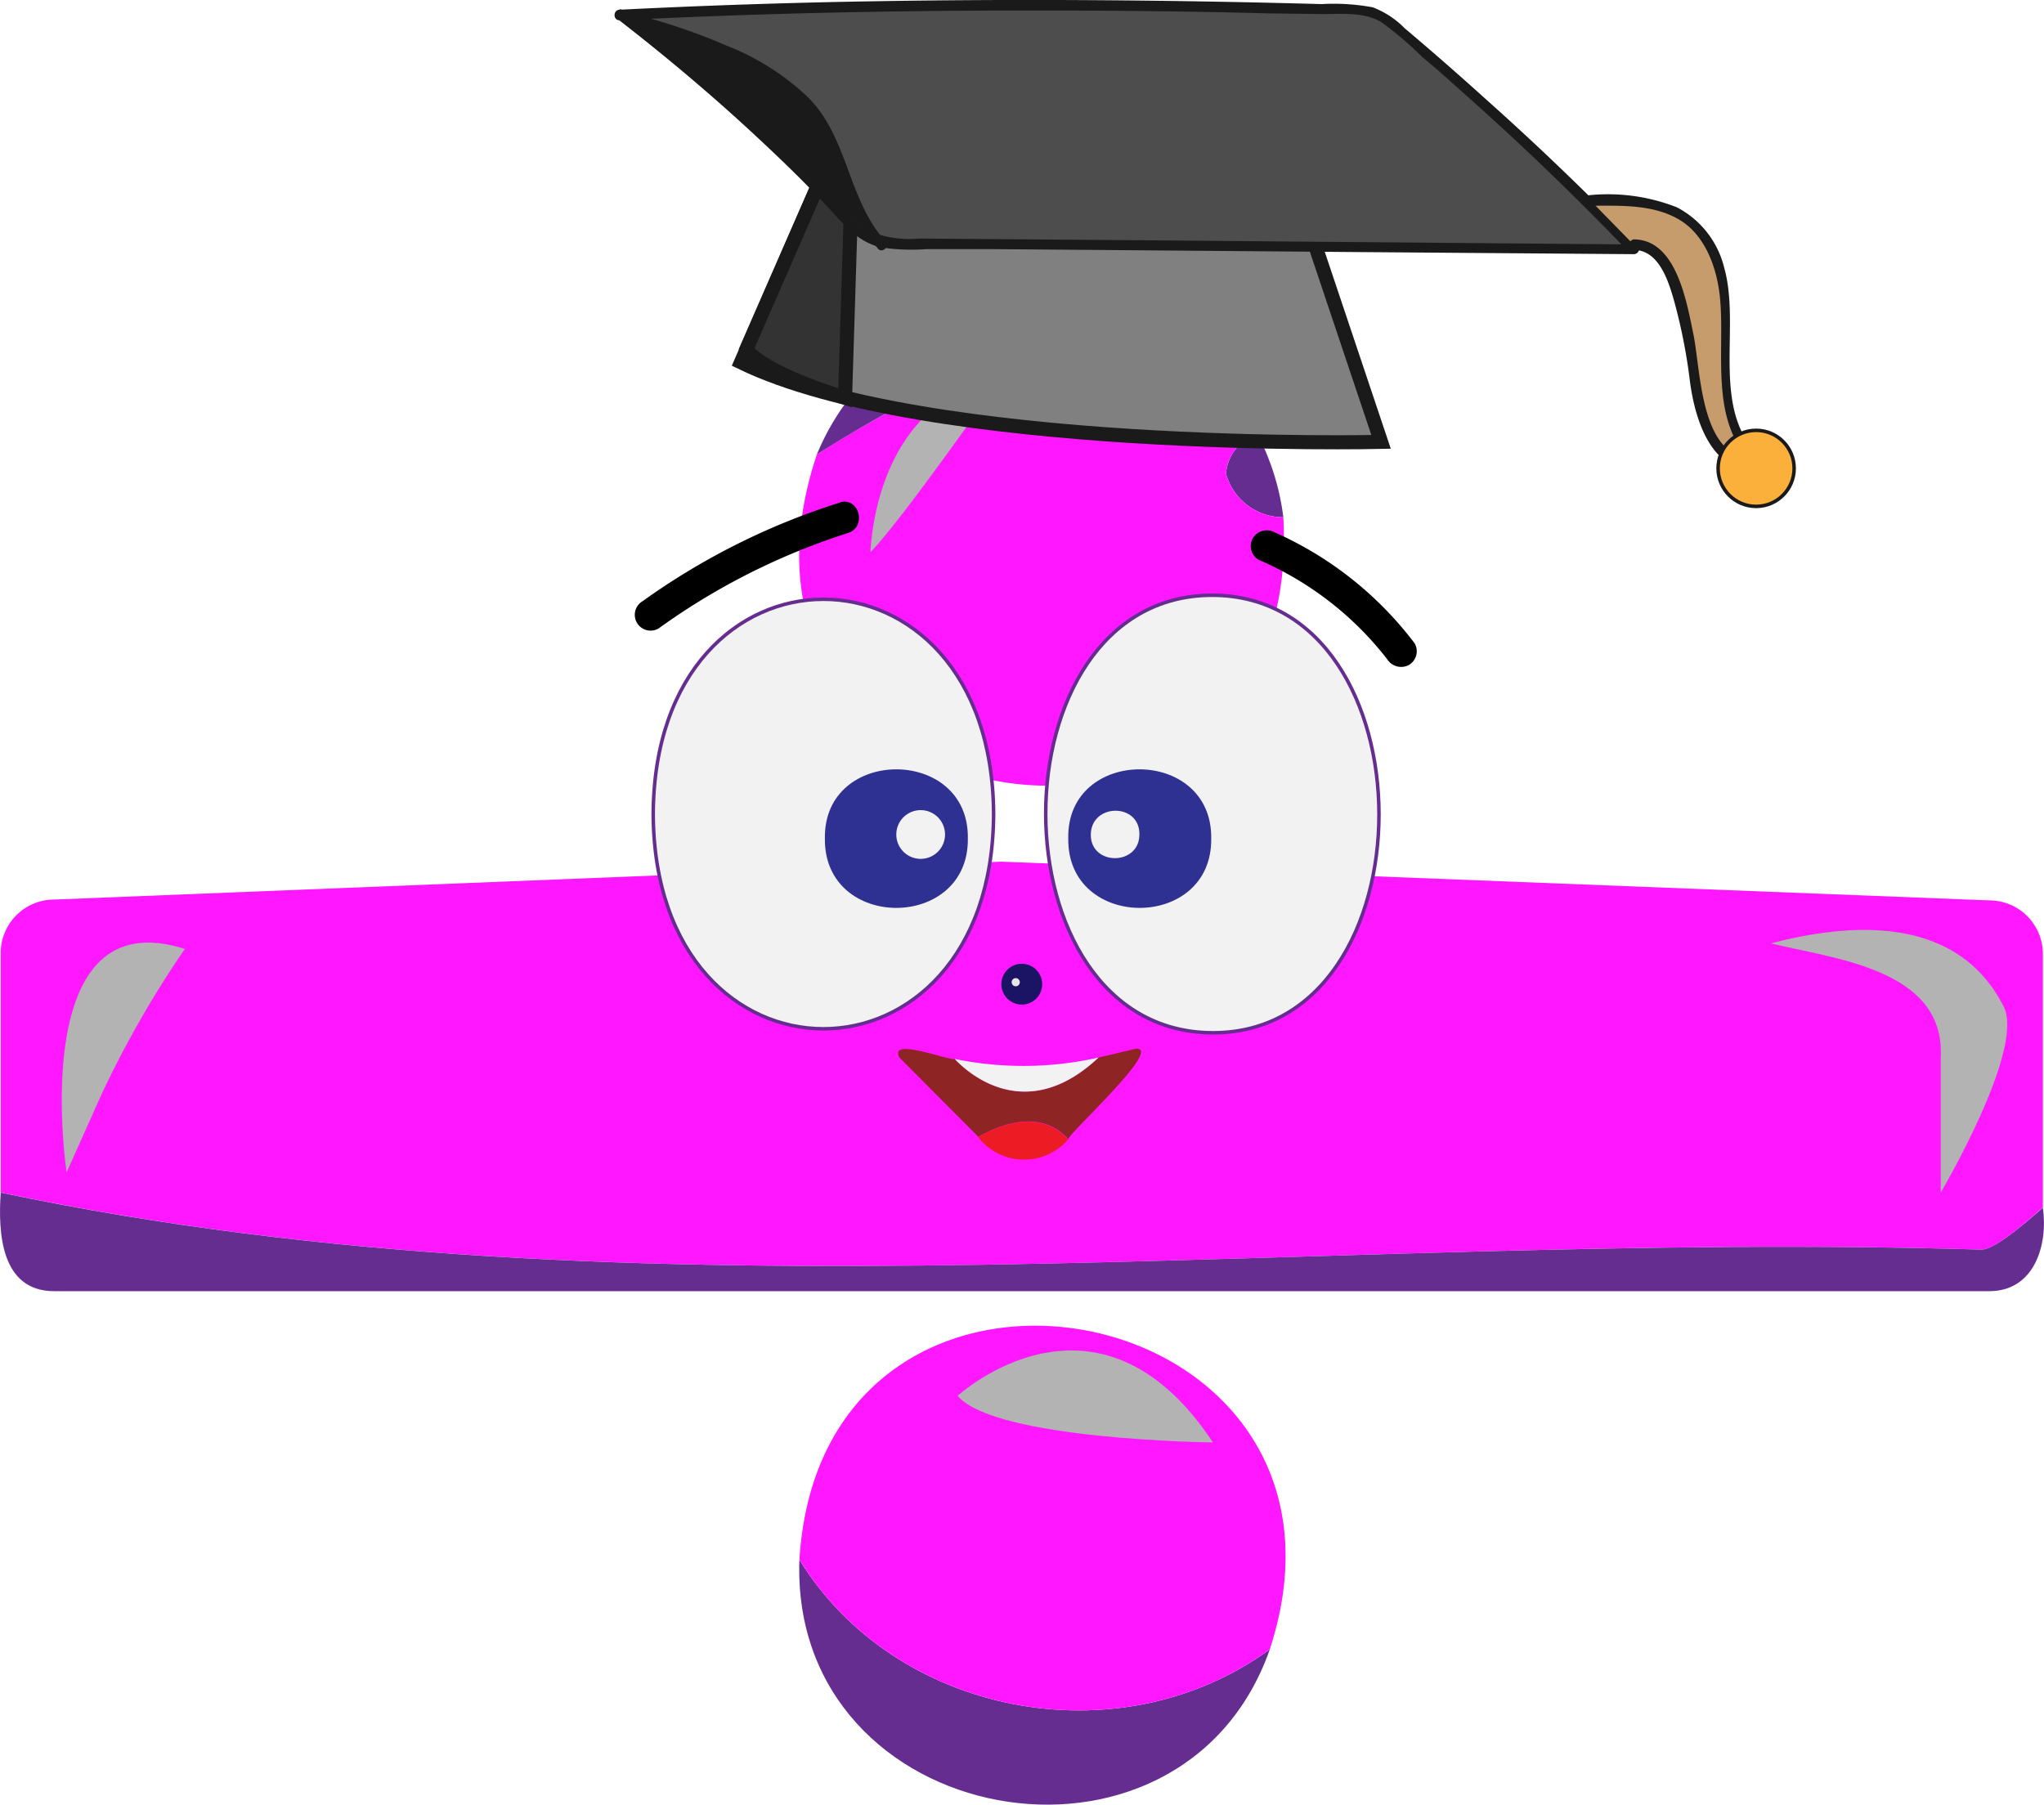
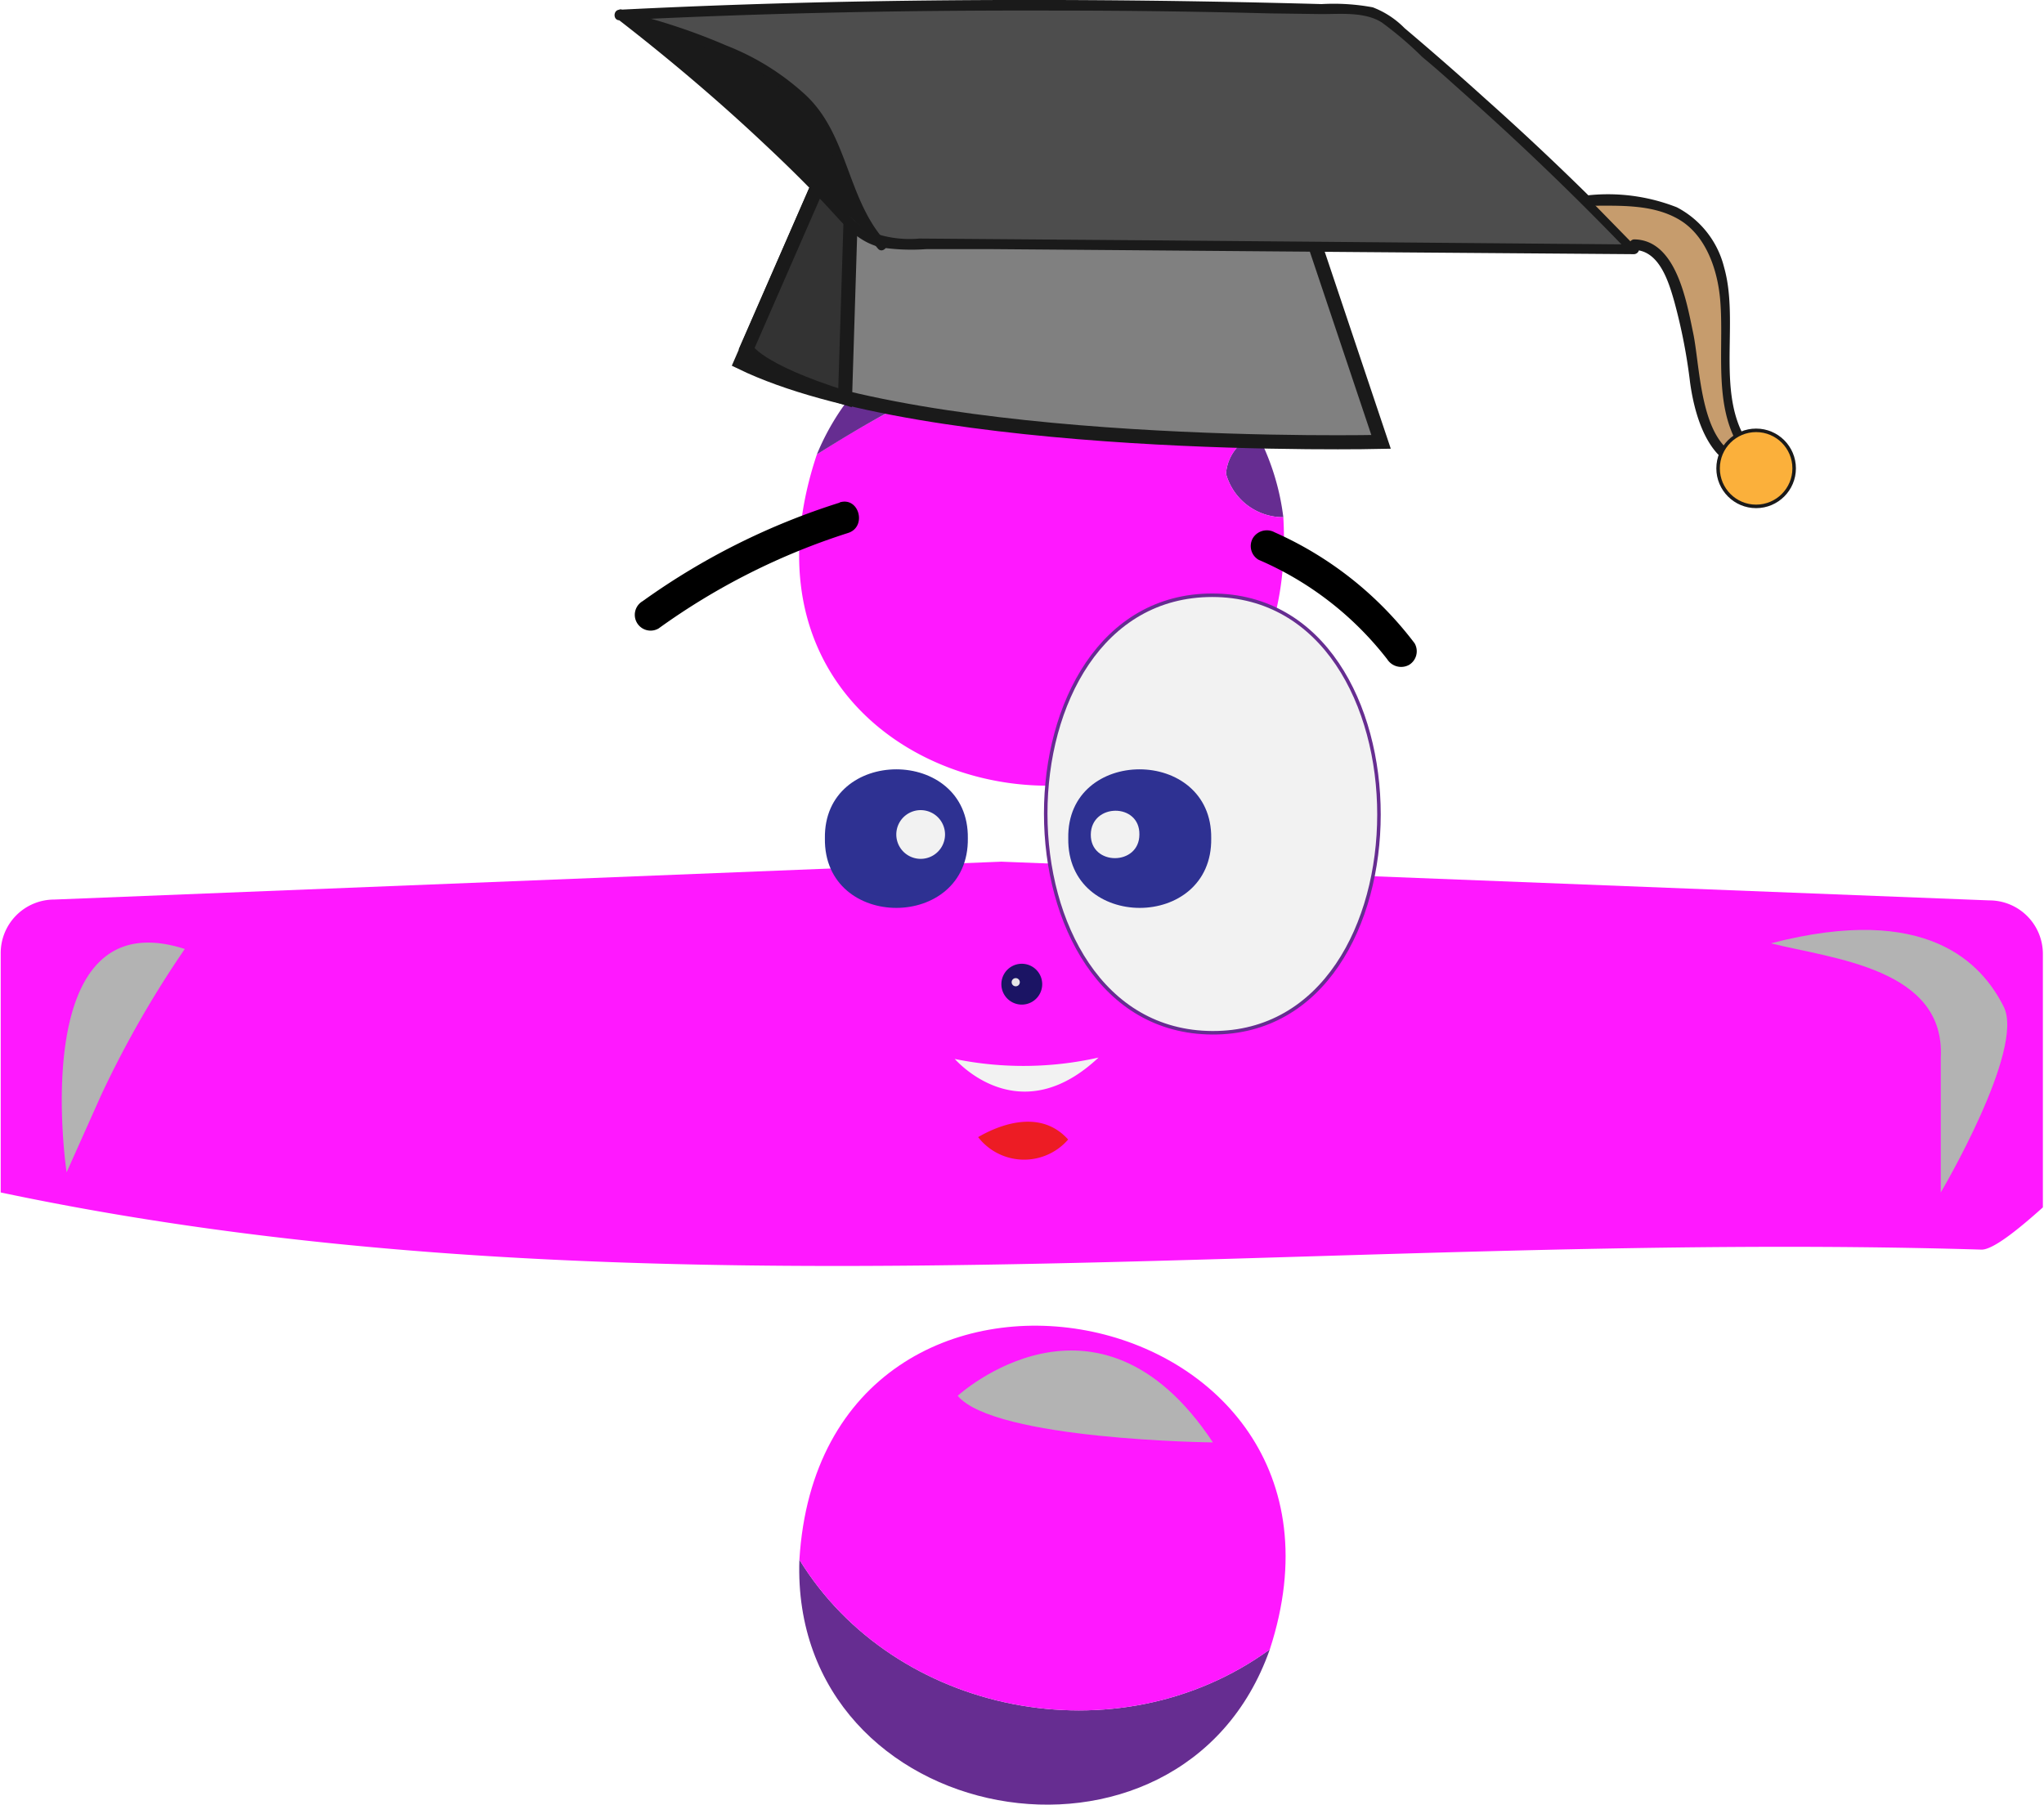
<svg xmlns="http://www.w3.org/2000/svg" viewBox="0 0 145.13 128.16">
  <defs>
    <style>.cls-1{fill:#662d91;}.cls-2{fill:#ff18ff;}.cls-3,.cls-5{fill:#f2f2f2;}.cls-3{stroke:#662d91;}.cls-11,.cls-12,.cls-16,.cls-3{stroke-miterlimit:10;}.cls-16,.cls-3{stroke-width:0.25px;}.cls-4{fill:#2e3192;}.cls-6{fill:#8e2424;}.cls-7{fill:#ed1c24;}.cls-8{fill:#1b1464;}.cls-9{fill:#e6e6e6;}.cls-10{fill:#b3b3b3;}.cls-11{fill:gray;}.cls-11,.cls-12,.cls-16{stroke:#1a1a1a;}.cls-12{fill:#333;}.cls-13{fill:#4d4d4d;}.cls-14{fill:#1a1a1a;}.cls-15{fill:#c69c6d;}.cls-16{fill:#fbb03b;}</style>
  </defs>
  <g id="Capa_2" data-name="Capa 2">
    <g id="Capa_1-2" data-name="Capa 1">
      <path class="cls-1" d="M87.05,33.64a4.21,4.21,0,0,0,4.07,3.09,17.26,17.26,0,0,0-1.83-5.88A3.15,3.15,0,0,0,87.05,33.64Z" />
      <path class="cls-2" d="M87.05,33.64a3.15,3.15,0,0,1,2.24-2.79C82.17,19.76,68.13,25.76,58,32.27,48.84,59.7,92.76,65.61,91.12,36.73A4.21,4.21,0,0,1,87.05,33.64Z" />
      <path class="cls-1" d="M74,21.56A17.27,17.27,0,0,0,58,32.27c9.89-6.24,20.31-11,29.5-4.16A17.22,17.22,0,0,0,74,21.56Z" />
      <path class="cls-1" d="M56.76,110.76c-.68,19.2,27.13,24.2,33.4,6.37C79.33,125,63.47,121.72,56.76,110.76Z" />
      <path class="cls-2" d="M90.16,117.13c8.26-25.32-31.77-32.93-33.4-6.37C63.47,121.72,79.33,125,90.16,117.13Z" />
      <path class="cls-2" d="M140.7,88.74c.8,0,2.5-1.34,4.35-3v-18a3.8,3.8,0,0,0-3.8-3.8L71.1,61.19,3.85,63.88a3.8,3.8,0,0,0-3.8,3.8v17C46,94.38,93.35,87.31,140.7,88.74Z" />
-       <path class="cls-1" d="M140.7,88.74C93.35,87.31,46,94.38.05,84.69c-.19,2.83,0,7,3.8,7h137.4c3.19,0,4.18-3.27,3.8-5.93C143.2,87.4,141.5,88.74,140.7,88.74Z" />
-       <path class="cls-3" d="M70.55,57.81c-.1,20.33-24.07,20.33-24.17,0C46.48,37.47,70.45,37.47,70.55,57.81Z" />
      <path class="cls-3" d="M86.08,42.27c-15.78,0-15.77,31,0,31.07S101.86,42.3,86.08,42.27Z" />
      <path class="cls-4" d="M68.72,59.53c.09,6.59-10.25,6.59-10.15,0C58.47,53,68.81,53,68.72,59.53Z" />
      <path class="cls-4" d="M86,59.53c.1,6.59-10.25,6.59-10.15,0C75.73,53,86.08,53,86,59.53Z" />
      <path class="cls-5" d="M67.1,59.26a1.73,1.73,0,0,1-3.46,0A1.73,1.73,0,0,1,67.1,59.26Z" />
      <path class="cls-5" d="M80.9,59.26c0,2.24-3.48,2.24-3.45,0S80.94,57,80.9,59.26Z" />
-       <path class="cls-6" d="M80.66,74.47,78,75.1c-5.1,4.82-9.25,1.12-10.21.1-.37.15-4.72-1.59-3.93-.1l5.61,5.63c1.1-.64,4.27-2.19,6.39.17C75.74,80.59,82.64,74.38,80.66,74.47Z" />
      <path class="cls-5" d="M78,75.1a24.24,24.24,0,0,1-10.21.1C68.73,76.22,72.88,79.92,78,75.1Z" />
      <path class="cls-7" d="M75.77,81l.07-.08c-2.12-2.36-5.29-.81-6.39-.17A4.13,4.13,0,0,0,75.77,81Z" />
      <path class="cls-8" d="M74,69.89a1.45,1.45,0,0,1-2.9,0A1.45,1.45,0,0,1,74,69.89Z" />
      <path class="cls-9" d="M72.41,69.75a.29.29,0,0,1-.58,0A.29.29,0,0,1,72.41,69.75Z" />
      <path d="M89.36,39.75a23.07,23.07,0,0,1,9.14,7.07,1.17,1.17,0,0,0,1.54.4,1.13,1.13,0,0,0,.4-1.54A25.34,25.34,0,0,0,90.5,37.8a1.16,1.16,0,0,0-1.54.41,1.13,1.13,0,0,0,.4,1.54Z" />
      <path d="M59.63,35.69a49.45,49.45,0,0,0-14,7,1.12,1.12,0,1,0,1.13,1.94,47.8,47.8,0,0,1,13.45-6.78c1.37-.43.79-2.61-.6-2.17Z" />
-       <path class="cls-10" d="M71.05,26.89C64.33,28,62.1,34.39,61.8,39.21,64,37,71.05,26.89,71.05,26.89Z" />
      <path class="cls-10" d="M7.18,77.77a73.2,73.2,0,0,1,5.94-10.38C1.79,63.75,4.73,83.25,4.73,83.25Z" />
      <path class="cls-10" d="M68,99.12s9.91-9.1,18.12,3.31C86.08,102.43,70.62,102.26,68,99.12Z" />
      <path class="cls-10" d="M137.8,75.08v9.6s6-10.15,4.47-13.19-5.4-7.4-16.53-4.5C130.18,68.09,138.12,68.79,137.8,75.08Z" />
      <path class="cls-11" d="M59.44,10.05s16.8,9.1,32.44,2.9l6.18,18.43s-32.25.76-45.45-5.65Z" />
      <path class="cls-12" d="M60.55,10.6l-1.11-.55L53,24.79s.7,1.49,7,3.46Z" />
      <path class="cls-13" d="M44,1.06C61.21.19,78.43.23,95.82.72a5.67,5.67,0,0,1,1.76.22,4.31,4.31,0,0,1,1.34.84A218,218,0,0,1,116,17.72L63.8,17.3a3.93,3.93,0,0,1-1.5-.2,7,7,0,0,1-1.78-1C56.73,11.58,49.23,5,44,1.06" />
      <path class="cls-14" d="M44,1.44C54.28.92,64.53.72,74.78.75q7.66,0,15.33.2L93.84,1c1.37,0,3.08-.17,4.28.6A25.65,25.65,0,0,1,101,4.06c1,.82,1.91,1.65,2.85,2.49Q110,12,115.75,18l.27-.64L82.2,17.07l-16.91-.13a7.72,7.72,0,0,1-3.63-.54,7.15,7.15,0,0,1-2-1.84c-1.4-1.54-2.88-3-4.39-4.42a137.27,137.27,0,0,0-11-9.4c-.39-.3-.76.36-.38.64C47.48,4.16,51,7.14,54.31,10.26c1.58,1.48,3.13,3,4.59,4.58,1.1,1.19,2,2.33,3.65,2.73a14.61,14.61,0,0,0,3.24.12l4.47,0,8.95.07,17.16.14,19.65.15a.38.38,0,0,0,.26-.64Q111.06,12,105.45,7c-1.88-1.7-3.78-3.36-5.72-5A6.33,6.33,0,0,0,97.47.52,15.19,15.19,0,0,0,93.84.29C83.22,0,72.59-.09,62,.09Q53,.24,44,.69c-.48,0-.49.77,0,.75Z" />
      <path class="cls-15" d="M112.92,14.23c2.52-.06,5.29-.05,7.22,1.58a8,8,0,0,1,2.38,5.53c.16,2.05-.08,4.12.09,6.17A7.79,7.79,0,0,0,125.07,33a3.83,3.83,0,0,1-3.74-2.3,14.37,14.37,0,0,1-1-4.56A34.57,34.57,0,0,0,119,20.6c-.47-1.52-1.44-3.29-3-3.22" />
      <path class="cls-14" d="M112.92,14.61c2.11,0,4.46-.12,6.33,1s2.71,3.53,2.89,5.71c.34,4-.84,8.93,2.67,11.92l.26-.64c-4.42.47-4.26-6.22-4.86-9C119.74,21.36,119,17,116,17a.38.38,0,0,0,0,.75c1.79,0,2.47,2.22,2.87,3.63A39.44,39.44,0,0,1,120,27.16c.37,2.7,1.55,6.58,5,6.21.29,0,.54-.41.27-.64-4-3.39-1.6-9.33-2.85-13.73a6.6,6.6,0,0,0-3.36-4.28,13.38,13.38,0,0,0-6.21-.86.38.38,0,0,0,0,.75Z" />
      <circle class="cls-16" cx="124.69" cy="33.26" r="2.7" />
      <path class="cls-14" d="M62.58,17.39c-3.34-3.65-2.18-7.45-5.95-10.65a17.83,17.83,0,0,0-3.19-2.28,19.9,19.9,0,0,0-1.95-.86,41.69,41.69,0,0,0-7-2.34" />
      <path class="cls-14" d="M62.85,17.12c-2.74-3.07-2.62-7.6-5.71-10.43a17.89,17.89,0,0,0-5.55-3.45,43.58,43.58,0,0,0-7-2.34c-.47-.1-.67.62-.2.72a41.2,41.2,0,0,1,6.68,2.22,16.52,16.52,0,0,1,6,3.81,12.61,12.61,0,0,1,2.59,5.07,13.75,13.75,0,0,0,2.68,4.94c.32.36.85-.18.53-.54Z" />
    </g>
  </g>
</svg>